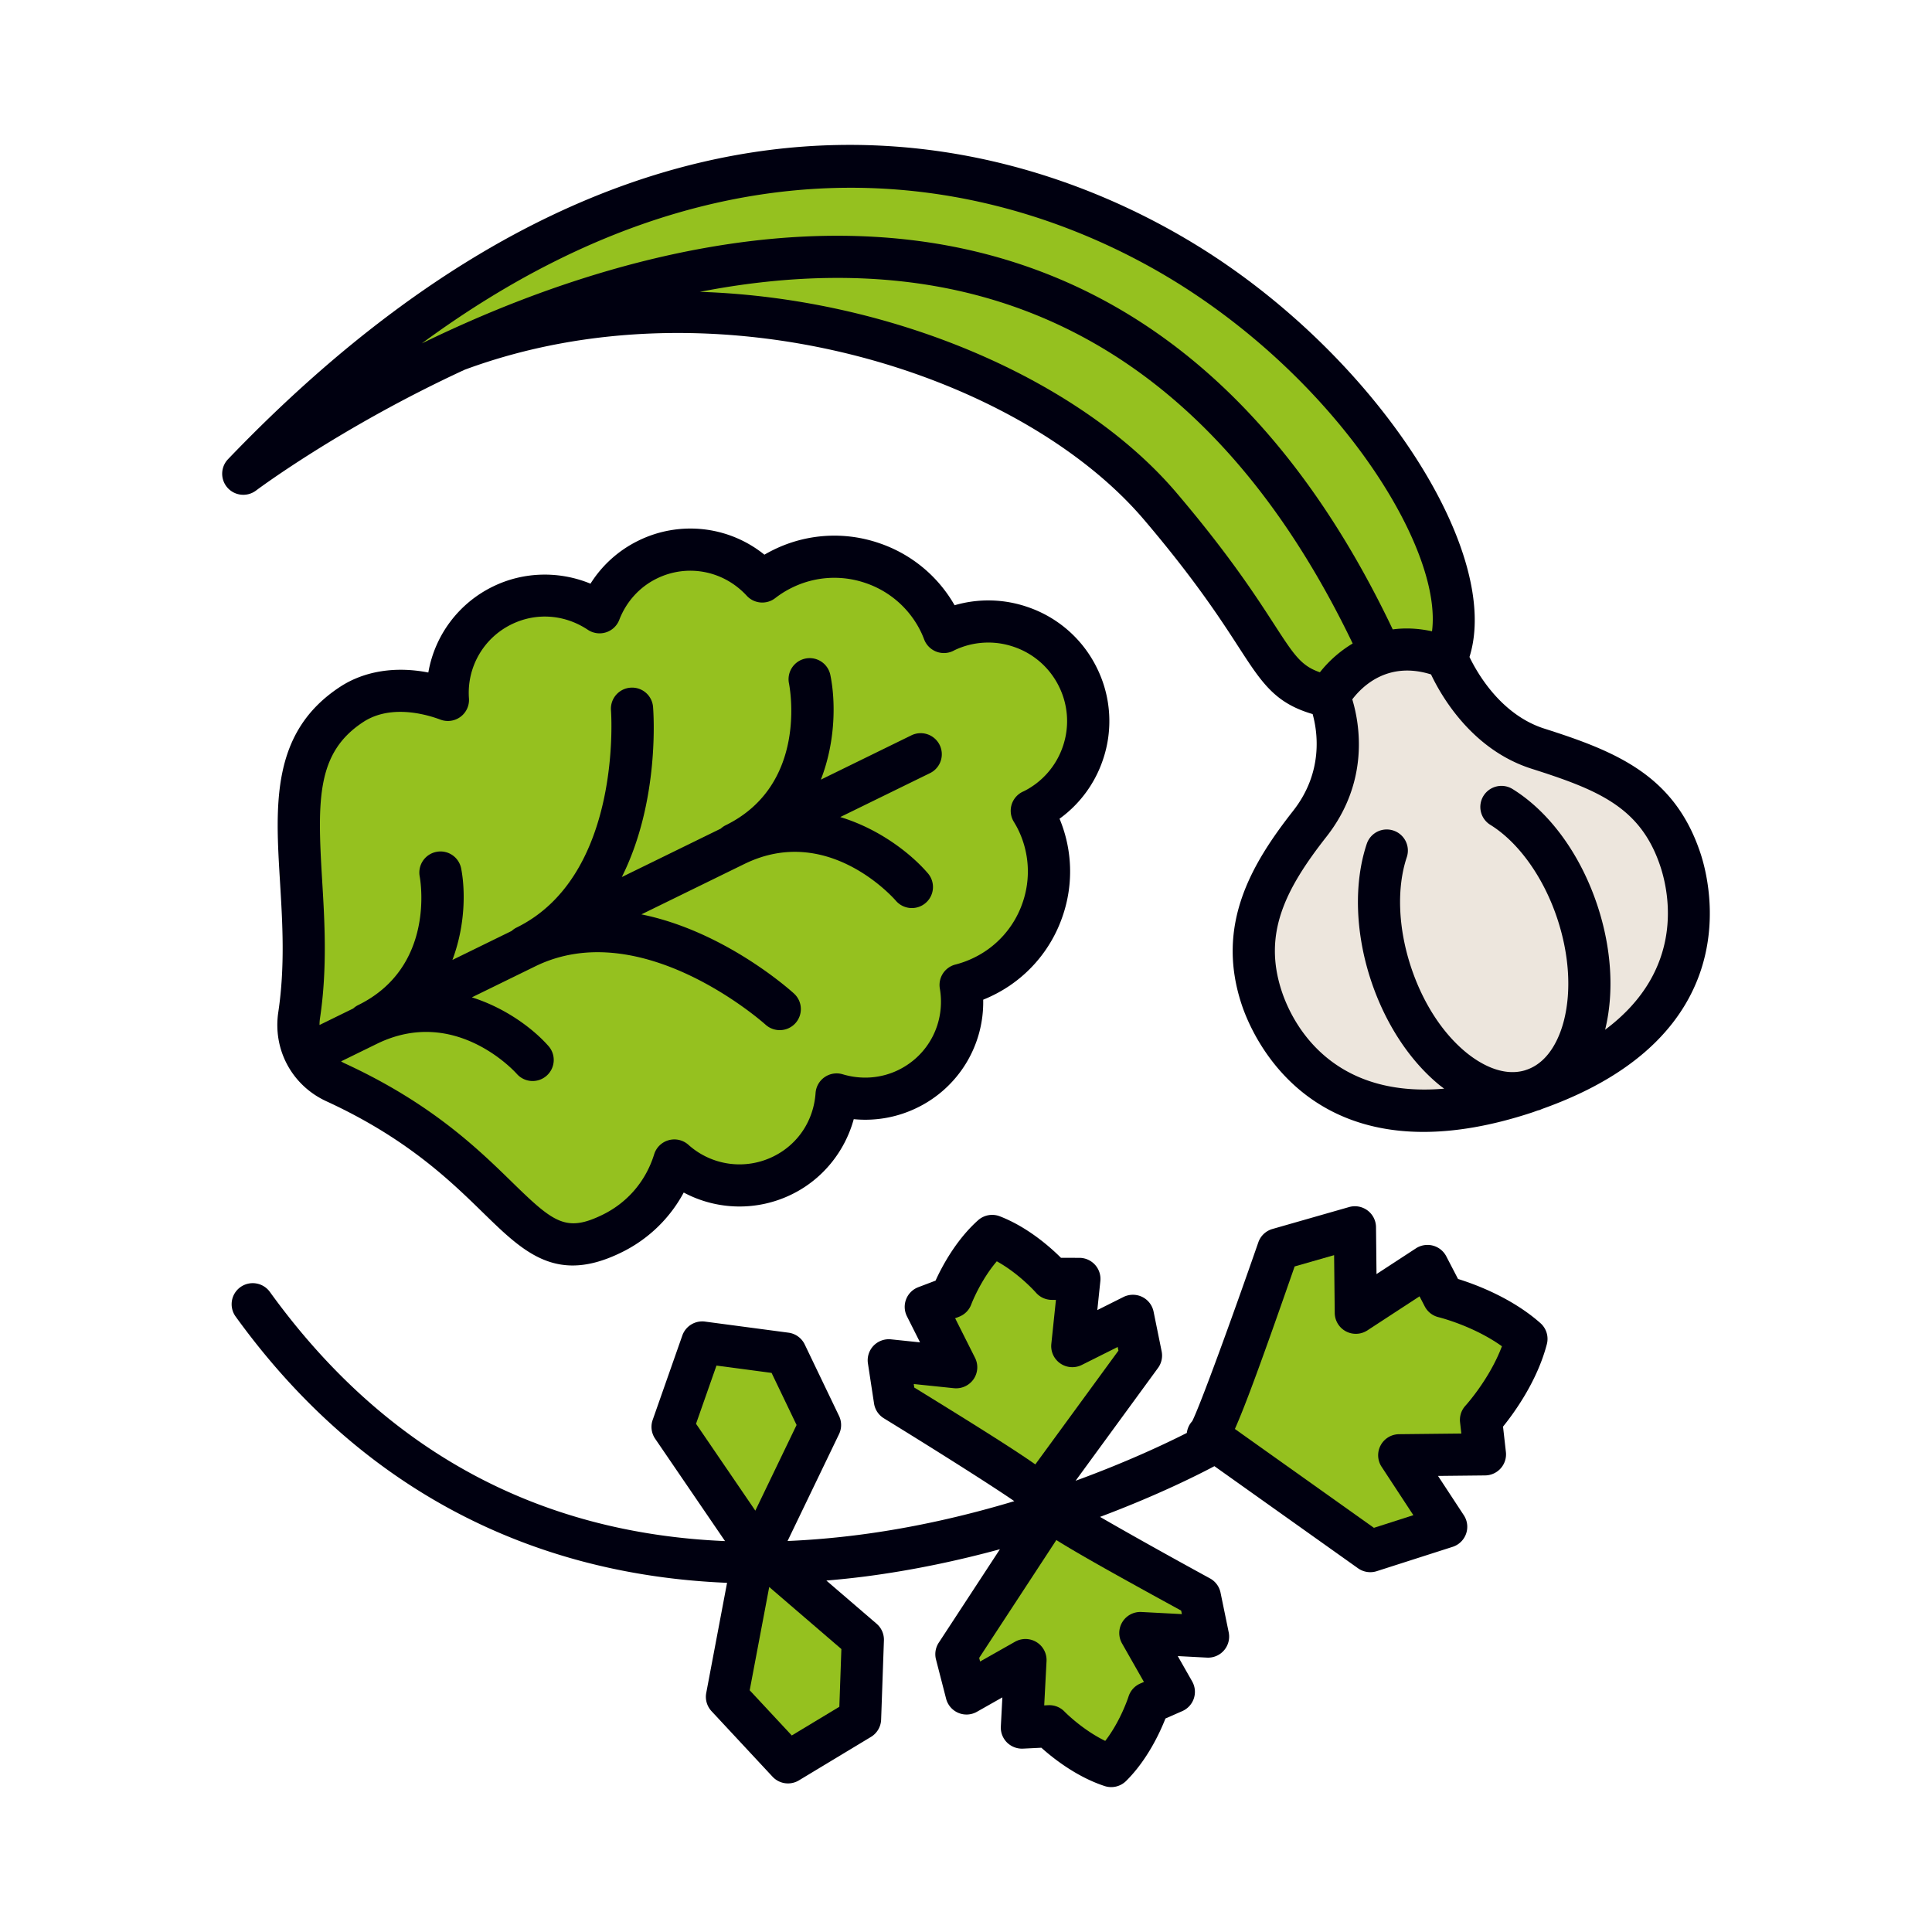
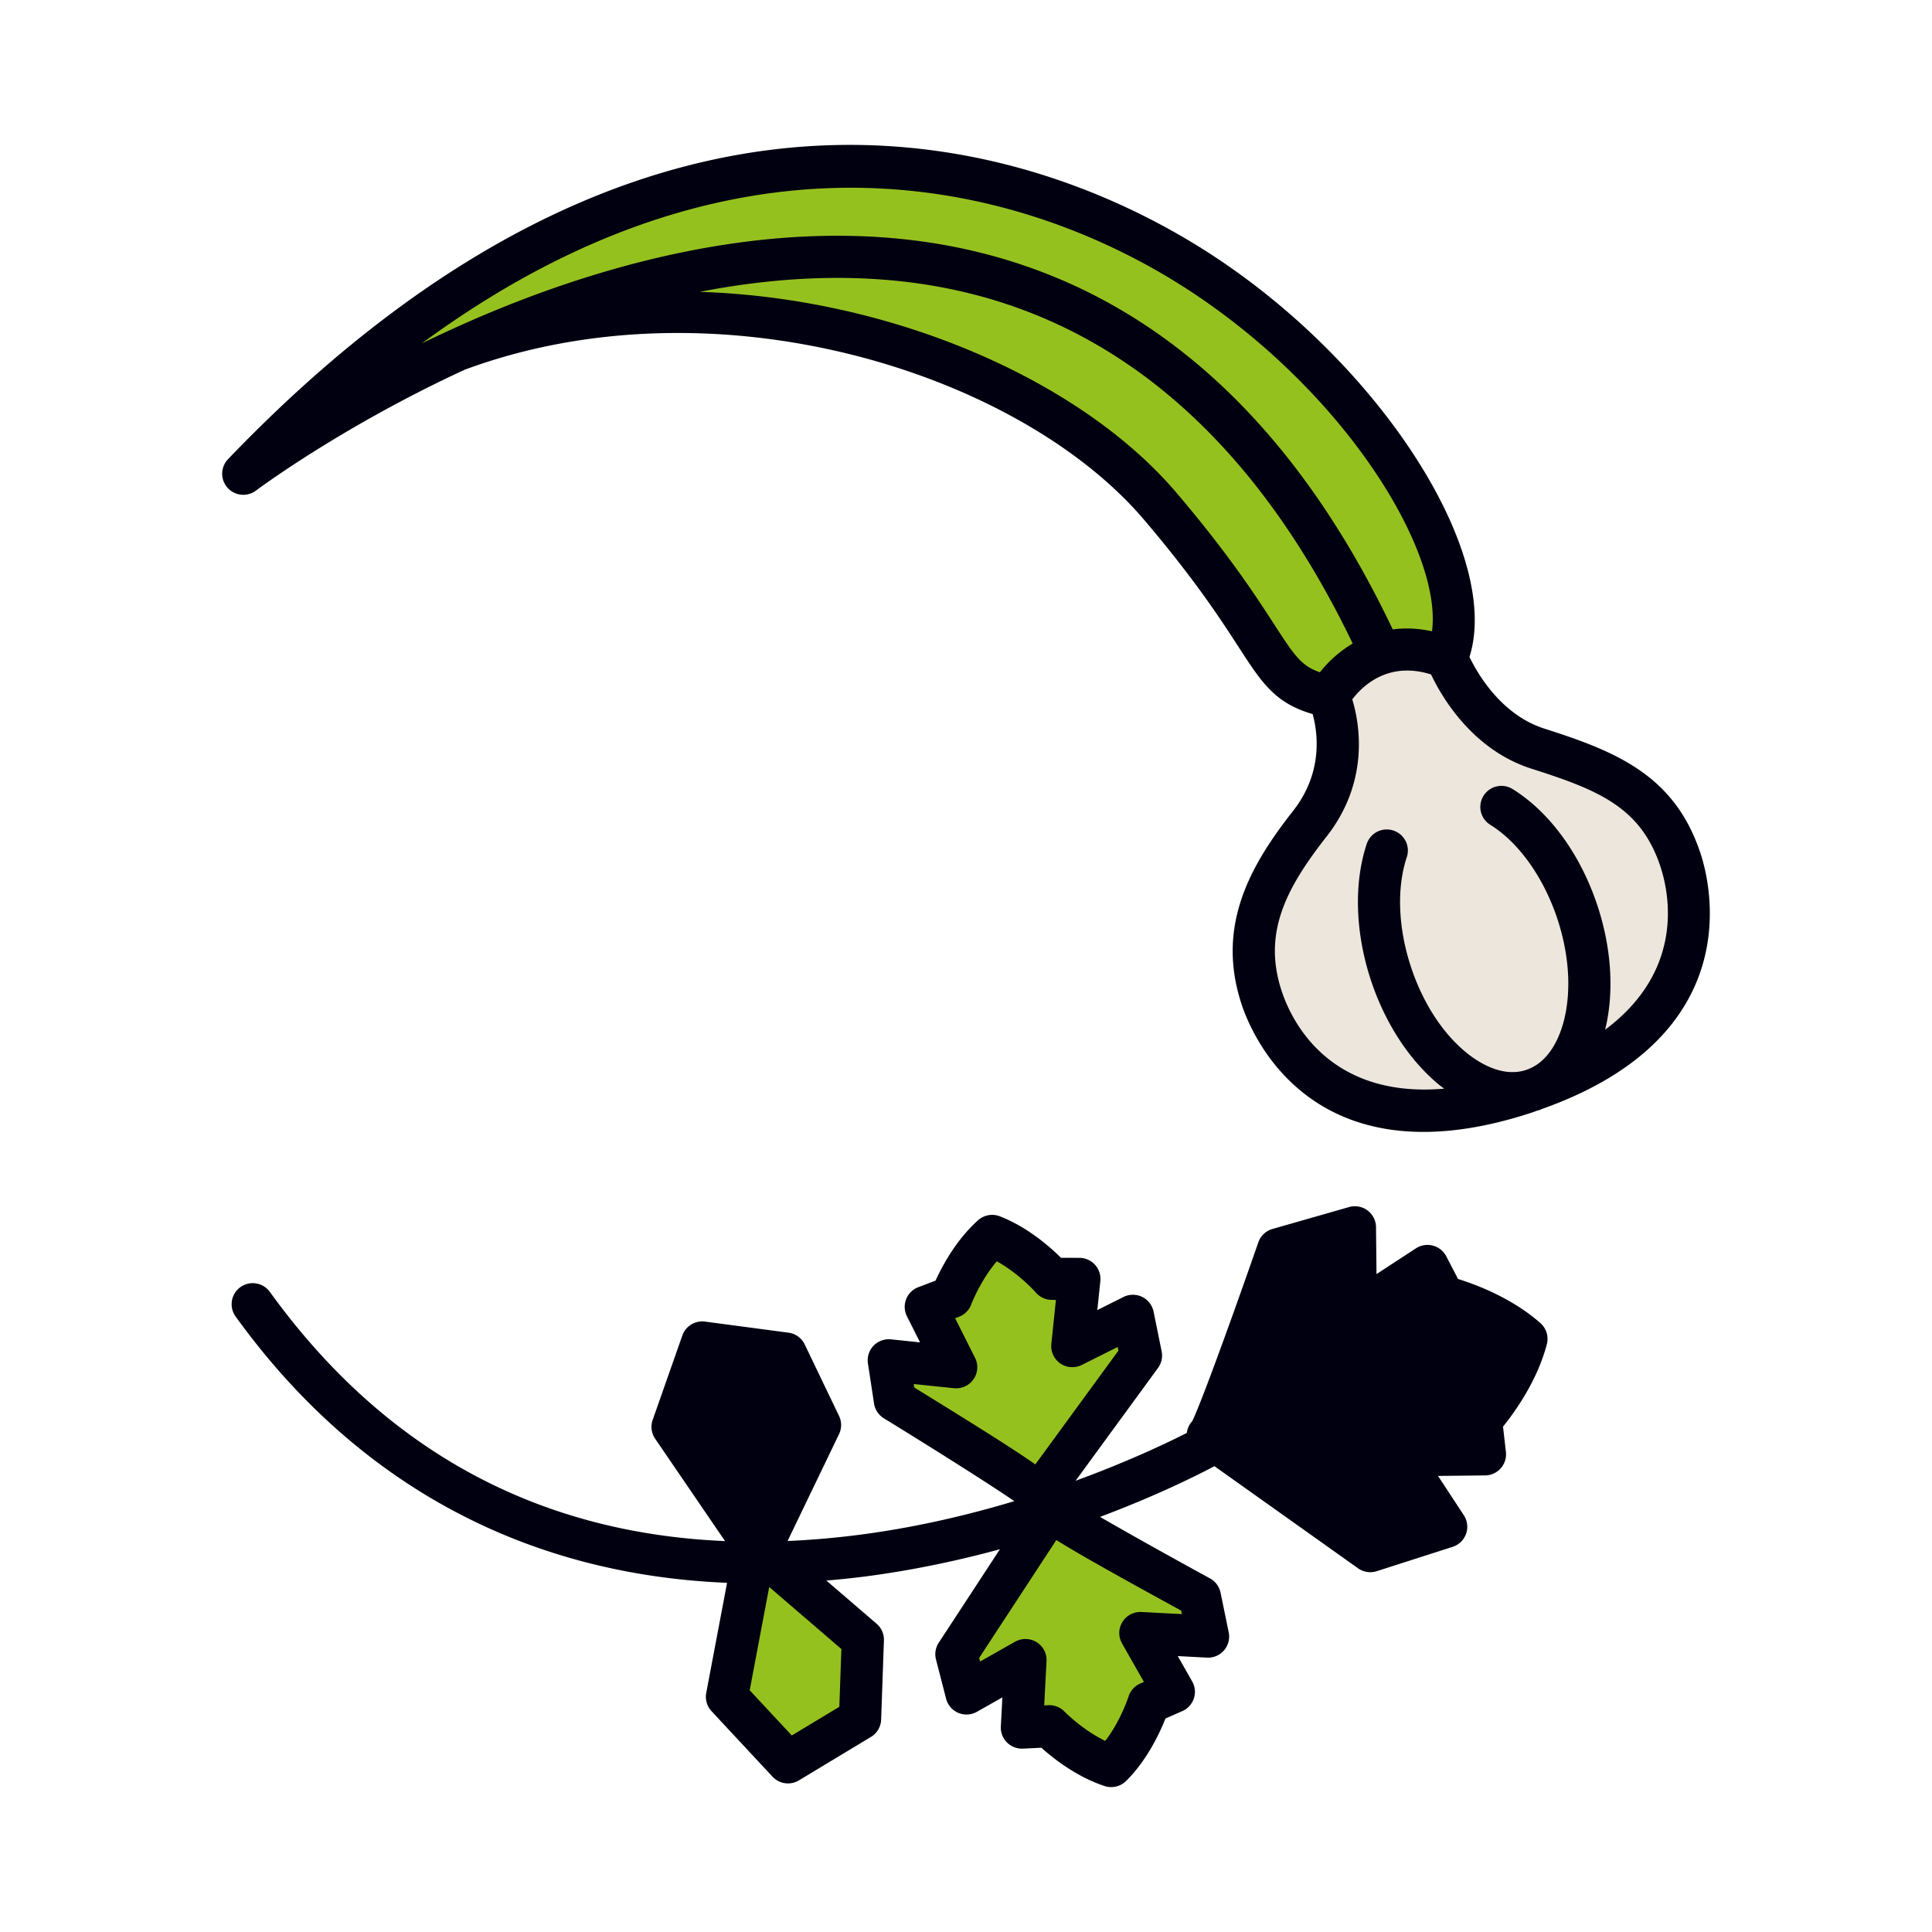
<svg xmlns="http://www.w3.org/2000/svg" data-bbox="23 15 154 170.001" viewBox="0 0 200 200" height="200" width="200" data-type="color">
  <g>
    <path d="M150.936 132.399l-1.22-2.35a2.192 2.192 0 0 0-3.137-.822l-4.083 2.666-.052-4.867a2.187 2.187 0 0 0-2.788-2.072l-7.932 2.269a2.182 2.182 0 0 0-1.462 1.383c-2.763 7.955-5.982 16.785-6.841 18.513a2.151 2.151 0 0 0-.561 1.217c-2.049 1.04-6.103 2.975-11.515 4.952l8.533-11.679a2.176 2.176 0 0 0 .376-1.717l-.836-4.112a2.18 2.18 0 0 0-1.185-1.527 2.201 2.201 0 0 0-1.936.012l-2.703 1.354.314-3.001a2.177 2.177 0 0 0-.548-1.683 2.186 2.186 0 0 0-1.619-.723l-1.91-.005c-1.121-1.116-3.459-3.187-6.334-4.297a2.19 2.19 0 0 0-2.246.409c-2.296 2.052-3.751 4.814-4.404 6.253l-1.784.677a2.176 2.176 0 0 0-1.176 3.014l1.356 2.698-3.009-.313a2.199 2.199 0 0 0-1.807.663 2.176 2.176 0 0 0-.579 1.833l.633 4.148a2.18 2.18 0 0 0 1.014 1.528c5.33 3.275 11.151 6.954 13.506 8.579-4.799 1.443-10.24 2.731-16.041 3.482-2.53.327-5.006.539-7.432.643l5.328-11.062a2.173 2.173 0 0 0 .001-1.886l-3.552-7.399a2.184 2.184 0 0 0-1.682-1.219l-8.639-1.147a2.186 2.186 0 0 0-2.35 1.44l-3.069 8.738a2.175 2.175 0 0 0 .257 1.948l7.233 10.596c-19.513-.825-35.325-9.464-47.118-25.795a2.19 2.19 0 0 0-3.05-.495 2.177 2.177 0 0 0-.496 3.043c12.526 17.348 29.936 26.708 50.874 27.567L73.11 175.25c-.129.68.074 1.38.546 1.888l6.316 6.784a2.186 2.186 0 0 0 2.731.382l7.458-4.499a2.178 2.178 0 0 0 1.053-1.789l.289-8.199a2.175 2.175 0 0 0-.757-1.727l-5.201-4.472a91.603 91.603 0 0 0 4.109-.433c4.947-.648 9.612-1.653 13.858-2.809l-6.332 9.674a2.173 2.173 0 0 0-.287 1.735l1.047 4.063a2.183 2.183 0 0 0 3.195 1.353l2.63-1.489-.159 3.013a2.174 2.174 0 0 0 .634 1.653 2.21 2.21 0 0 0 1.655.64l1.907-.094c1.177 1.057 3.618 3.006 6.547 3.967a2.186 2.186 0 0 0 2.222-.523c2.188-2.166 3.498-4.999 4.076-6.469l1.747-.767a2.179 2.179 0 0 0 1.02-3.07l-1.493-2.625 3.02.159a2.178 2.178 0 0 0 1.771-.755c.441-.512.62-1.198.484-1.86l-.846-4.111a2.18 2.18 0 0 0-1.091-1.474c-4.066-2.22-8.41-4.646-11.383-6.368 5.948-2.233 10.159-4.357 11.839-5.251l14.868 10.571a2.189 2.189 0 0 0 1.936.3l7.856-2.519a2.183 2.183 0 0 0 1.391-1.349 2.175 2.175 0 0 0-.231-1.921l-2.672-4.072 4.879-.052a2.19 2.19 0 0 0 1.614-.736 2.176 2.176 0 0 0 .534-1.687l-.297-2.629c1.168-1.442 3.538-4.707 4.536-8.533a2.176 2.176 0 0 0-.665-2.18c-2.963-2.626-6.753-4.022-8.528-4.571z" fill="#000010" data-color="1" />
-     <path fill="#95C11F" d="M74.169 141.364l5.705.758 2.588 5.392-4.271 8.868-6.138-8.992 2.116-6.026z" data-color="2" />
    <path fill="#95C11F" d="M86.889 176.684l-4.925 2.971-4.356-4.678 2.021-10.691 7.47 6.423-.21 5.975z" data-color="2" />
    <path d="M122.347 167.092l-4.181-.219a2.183 2.183 0 0 0-1.973 1.03 2.175 2.175 0 0 0-.042 2.222l2.268 3.987-.389.171a2.19 2.19 0 0 0-1.206 1.346c-.009.029-.797 2.491-2.409 4.588-2.383-1.157-4.191-3.006-4.209-3.025a2.186 2.186 0 0 0-1.578-.673l-.107.002-.425.021.241-4.579a2.177 2.177 0 0 0-1.033-1.969 2.193 2.193 0 0 0-2.227-.042L101.46 172l-.096-.374 7.988-12.202c2.12 1.335 5.946 3.492 12.921 7.306l.074.362z" fill="#95C11F" data-color="2" />
    <path d="M94.592 143.274l4.165.433a2.201 2.201 0 0 0 2.023-.928 2.175 2.175 0 0 0 .156-2.217l-2.061-4.099.398-.151a2.18 2.18 0 0 0 1.274-1.287c.01-.029.931-2.449 2.641-4.455 2.319 1.277 4.029 3.218 4.047 3.237a2.185 2.185 0 0 0 1.648.756l.426.001-.476 4.561a2.177 2.177 0 0 0 .931 2.019 2.194 2.194 0 0 0 2.222.155l3.717-1.86.077.378-8.604 11.777c-2.048-1.441-5.759-3.791-12.53-7.957l-.054-.363z" fill="#95C11F" data-color="2" />
-     <path d="M151.708 145.512a2.175 2.175 0 0 0-.563 1.72l.132 1.167-6.45.069a2.185 2.185 0 0 0-1.904 1.154 2.173 2.173 0 0 0 .1 2.22l3.286 5.009-4.082 1.309-14.392-10.233c1.096-2.462 2.86-7.266 6.186-16.825l4.085-1.169.065 5.987a2.183 2.183 0 0 0 1.156 1.9 2.191 2.191 0 0 0 2.225-.099l5.397-3.525.542 1.043c.291.561.812.969 1.428 1.116.04.01 3.584.88 6.56 3.01-1.281 3.404-3.745 6.119-3.771 6.147z" fill="#95C11F" data-color="2" />
-     <path d="M33.792 114.005c8.31 3.818 12.859 8.259 16.181 11.501 3.044 2.972 5.63 5.496 9.308 5.496 1.466 0 3.106-.401 5.017-1.336a14.555 14.555 0 0 0 6.481-6.215 12.266 12.266 0 0 0 11.192.185c3.168-1.55 5.486-4.415 6.409-7.78a12.206 12.206 0 0 0 6.553-1.18 12.142 12.142 0 0 0 6.847-11.188c.329-.132.652-.276.97-.431a14.217 14.217 0 0 0 7.25-8.212 14.17 14.17 0 0 0-.317-10.091 12.411 12.411 0 0 0 4.478-6.063 12.382 12.382 0 0 0-.607-9.54 12.426 12.426 0 0 0-7.19-6.318 12.452 12.452 0 0 0-7.545-.177 14.221 14.221 0 0 0-7.804-6.429 14.26 14.26 0 0 0-10.947.693c-.317.155-.63.322-.936.501a12.195 12.195 0 0 0-13.059-1.446 12.153 12.153 0 0 0-4.946 4.447c-3.233-1.333-6.924-1.255-10.09.293a12.213 12.213 0 0 0-6.697 8.903c-3.407-.664-6.632-.157-9.136 1.483-7.159 4.692-6.702 12.207-6.219 20.163.261 4.308.532 8.764-.176 13.514-.583 3.883 1.421 7.591 4.983 9.227z" fill="#000010" data-color="1" />
-     <path d="M37.6 74.745c1.204-.79 2.561-1.053 3.836-1.053 1.737 0 3.322.489 4.162.804a2.19 2.19 0 0 0 2.075-.293 2.177 2.177 0 0 0 .873-1.901 7.883 7.883 0 0 1 4.411-7.673c2.545-1.245 5.497-1.032 7.896.567a2.192 2.192 0 0 0 1.875.266 2.182 2.182 0 0 0 1.379-1.295c.728-1.888 2.108-3.408 3.887-4.278 3.16-1.547 6.901-.83 9.308 1.782.77.835 2.052.942 2.949.246a9.965 9.965 0 0 1 1.737-1.082 9.918 9.918 0 0 1 7.61-.482 9.89 9.89 0 0 1 5.722 5.028c.134.271.247.547.353.824a2.188 2.188 0 0 0 3.132 1.107 8.11 8.11 0 0 1 6.142-.353 8.09 8.09 0 0 1 4.681 4.113 8.058 8.058 0 0 1 .395 6.21 8.094 8.094 0 0 1-4.042 4.63 2.182 2.182 0 0 0-1.038 3.147c.155.253.305.514.438.783a9.851 9.851 0 0 1 .482 7.592 9.877 9.877 0 0 1-5.039 5.708c-.613.3-1.26.539-1.923.708a2.182 2.182 0 0 0-1.61 2.478c.597 3.498-1.125 6.887-4.285 8.434-1.779.871-3.827 1.03-5.77.447a2.187 2.187 0 0 0-2.808 1.937c-.2 2.874-1.838 5.332-4.383 6.577a7.914 7.914 0 0 1-8.782-1.215 2.187 2.187 0 0 0-3.544.982c-.857 2.774-2.755 4.997-5.344 6.263-3.78 1.844-5.058.827-9.348-3.361-3.55-3.466-8.412-8.211-17.41-12.345-.11-.051-.207-.117-.311-.175l3.731-1.826c8.039-3.921 14.205 2.834 14.463 3.123a2.18 2.18 0 0 0 1.638.737c.511 0 1.025-.178 1.44-.542.907-.794.998-2.17.202-3.076-1.509-1.715-4.338-3.906-7.932-5.043l6.582-3.221c11.009-5.376 23.651 5.897 23.816 6.046a2.18 2.18 0 0 0 1.472.569 2.179 2.179 0 0 0 1.475-3.789c-.412-.375-7.19-6.447-15.796-8.194l10.664-5.219.006-.002c8.574-4.199 15.387 3.478 15.674 3.81.432.5 1.042.757 1.656.757.503 0 1.008-.172 1.42-.524a2.176 2.176 0 0 0 .238-3.074c-1.709-1.992-4.971-4.578-9.072-5.823l9.29-4.546a2.177 2.177 0 0 0 .999-2.917 2.188 2.188 0 0 0-2.924-.997l-9.373 4.587c1.57-4.035 1.517-8.249.98-10.843a2.183 2.183 0 0 0-2.575-1.691 2.183 2.183 0 0 0-1.706 2.568c.086.427 2.001 10.502-6.573 14.698-.185.09-.344.21-.49.34l-10.242 5.012c3.955-7.888 3.281-17.05 3.235-17.608a2.175 2.175 0 0 0-2.353-1.994 2.182 2.182 0 0 0-2.002 2.347c.014.17 1.232 17.099-9.797 22.496-.185.09-.344.21-.49.341l-6.129 2.999c1.345-3.572 1.347-7.202.906-9.469a2.178 2.178 0 0 0-2.553-1.721 2.184 2.184 0 0 0-1.739 2.545c.072.382 1.655 9.393-6.392 13.33-.185.09-.344.21-.49.341l-3.487 1.707a4.415 4.415 0 0 1 .047-.685c.776-5.199.478-10.097.216-14.419-.499-8.273-.55-13.105 4.259-16.257z" fill="#95C11F" data-color="2" />
    <path d="M176.037 88.345c-2.661-8.048-8.631-10.52-16.159-12.917-4.49-1.43-6.948-5.738-7.758-7.42 3.323-10.56-8.908-29.939-26.439-41.47C110.572 16.601 70.377-1.25 23.606 47.535a2.178 2.178 0 0 0-.053 2.957c.757.847 2.04.973 2.95.289.091-.07 8.831-6.61 21.604-12.508 25.983-9.613 57.333.264 70.323 15.529 5.259 6.179 7.979 10.381 9.779 13.161 2.437 3.764 3.778 5.818 7.674 6.958.503 1.807 1.143 5.99-2.014 10.012-4.371 5.571-8.044 11.855-5.336 20.045.85 2.57 5.195 13.198 18.823 13.197 3.201 0 6.915-.586 11.214-2.001.214-.071.41-.147.619-.219.057-.017.115-.023.172-.042.114-.037.218-.094.329-.135 21.328-7.601 17.379-23.312 16.347-26.433z" fill="#000010" data-color="1" />
    <path d="M123.277 30.178c16.1 10.588 26.035 26.904 24.965 35.174-1.464-.32-2.824-.366-4.067-.196-10.141-21.318-24.471-34.446-42.629-38.986-19.356-4.838-39.473 1.186-52.941 7.094a135.31 135.31 0 0 0-4.937 2.284c36.983-27.207 67.251-13.498 79.609-5.37z" fill="#95C11F" data-color="2" />
    <path d="M131.88 64.598c-1.862-2.876-4.675-7.222-10.119-13.618-9.756-11.462-29.091-20.107-49.312-20.769 8.934-1.737 18.619-2.169 28.051.192 16.706 4.183 29.991 16.377 39.529 36.212a12.517 12.517 0 0 0-3.393 2.981c-1.949-.671-2.671-1.779-4.756-4.998z" fill="#95C11F" data-color="2" />
    <path d="M166.161 106.598c.951-3.858.672-8.416-.793-12.847-1.753-5.301-4.957-9.7-8.789-12.071a2.189 2.189 0 0 0-3.008.705 2.177 2.177 0 0 0 .706 3.001c2.931 1.812 5.525 5.449 6.941 9.731 1.217 3.682 1.462 7.407.69 10.488-.386 1.541-1.391 4.203-3.748 5.091l-.292.102c-2.443.728-4.863-.839-6.102-1.855-2.459-2.018-4.484-5.158-5.701-8.839-1.337-4.046-1.495-8.189-.434-11.368a2.18 2.18 0 0 0-1.383-2.757 2.181 2.181 0 0 0-2.763 1.379c-1.352 4.05-1.195 9.194.43 14.111 1.473 4.454 3.986 8.305 7.075 10.84.168.138.339.26.509.389-12.022 1.041-15.844-7.153-16.815-10.087-1.955-5.916.321-10.504 4.627-15.991 4.51-5.746 3.43-11.733 2.677-14.223 1.062-1.397 3.718-3.975 8.153-2.58 1.071 2.26 4.25 7.801 10.409 9.762 6.946 2.212 11.309 3.997 13.337 10.129.91 2.756 2.557 10.715-5.726 16.89z" fill="#EDE6DD" data-color="3" />
  </g>
</svg>